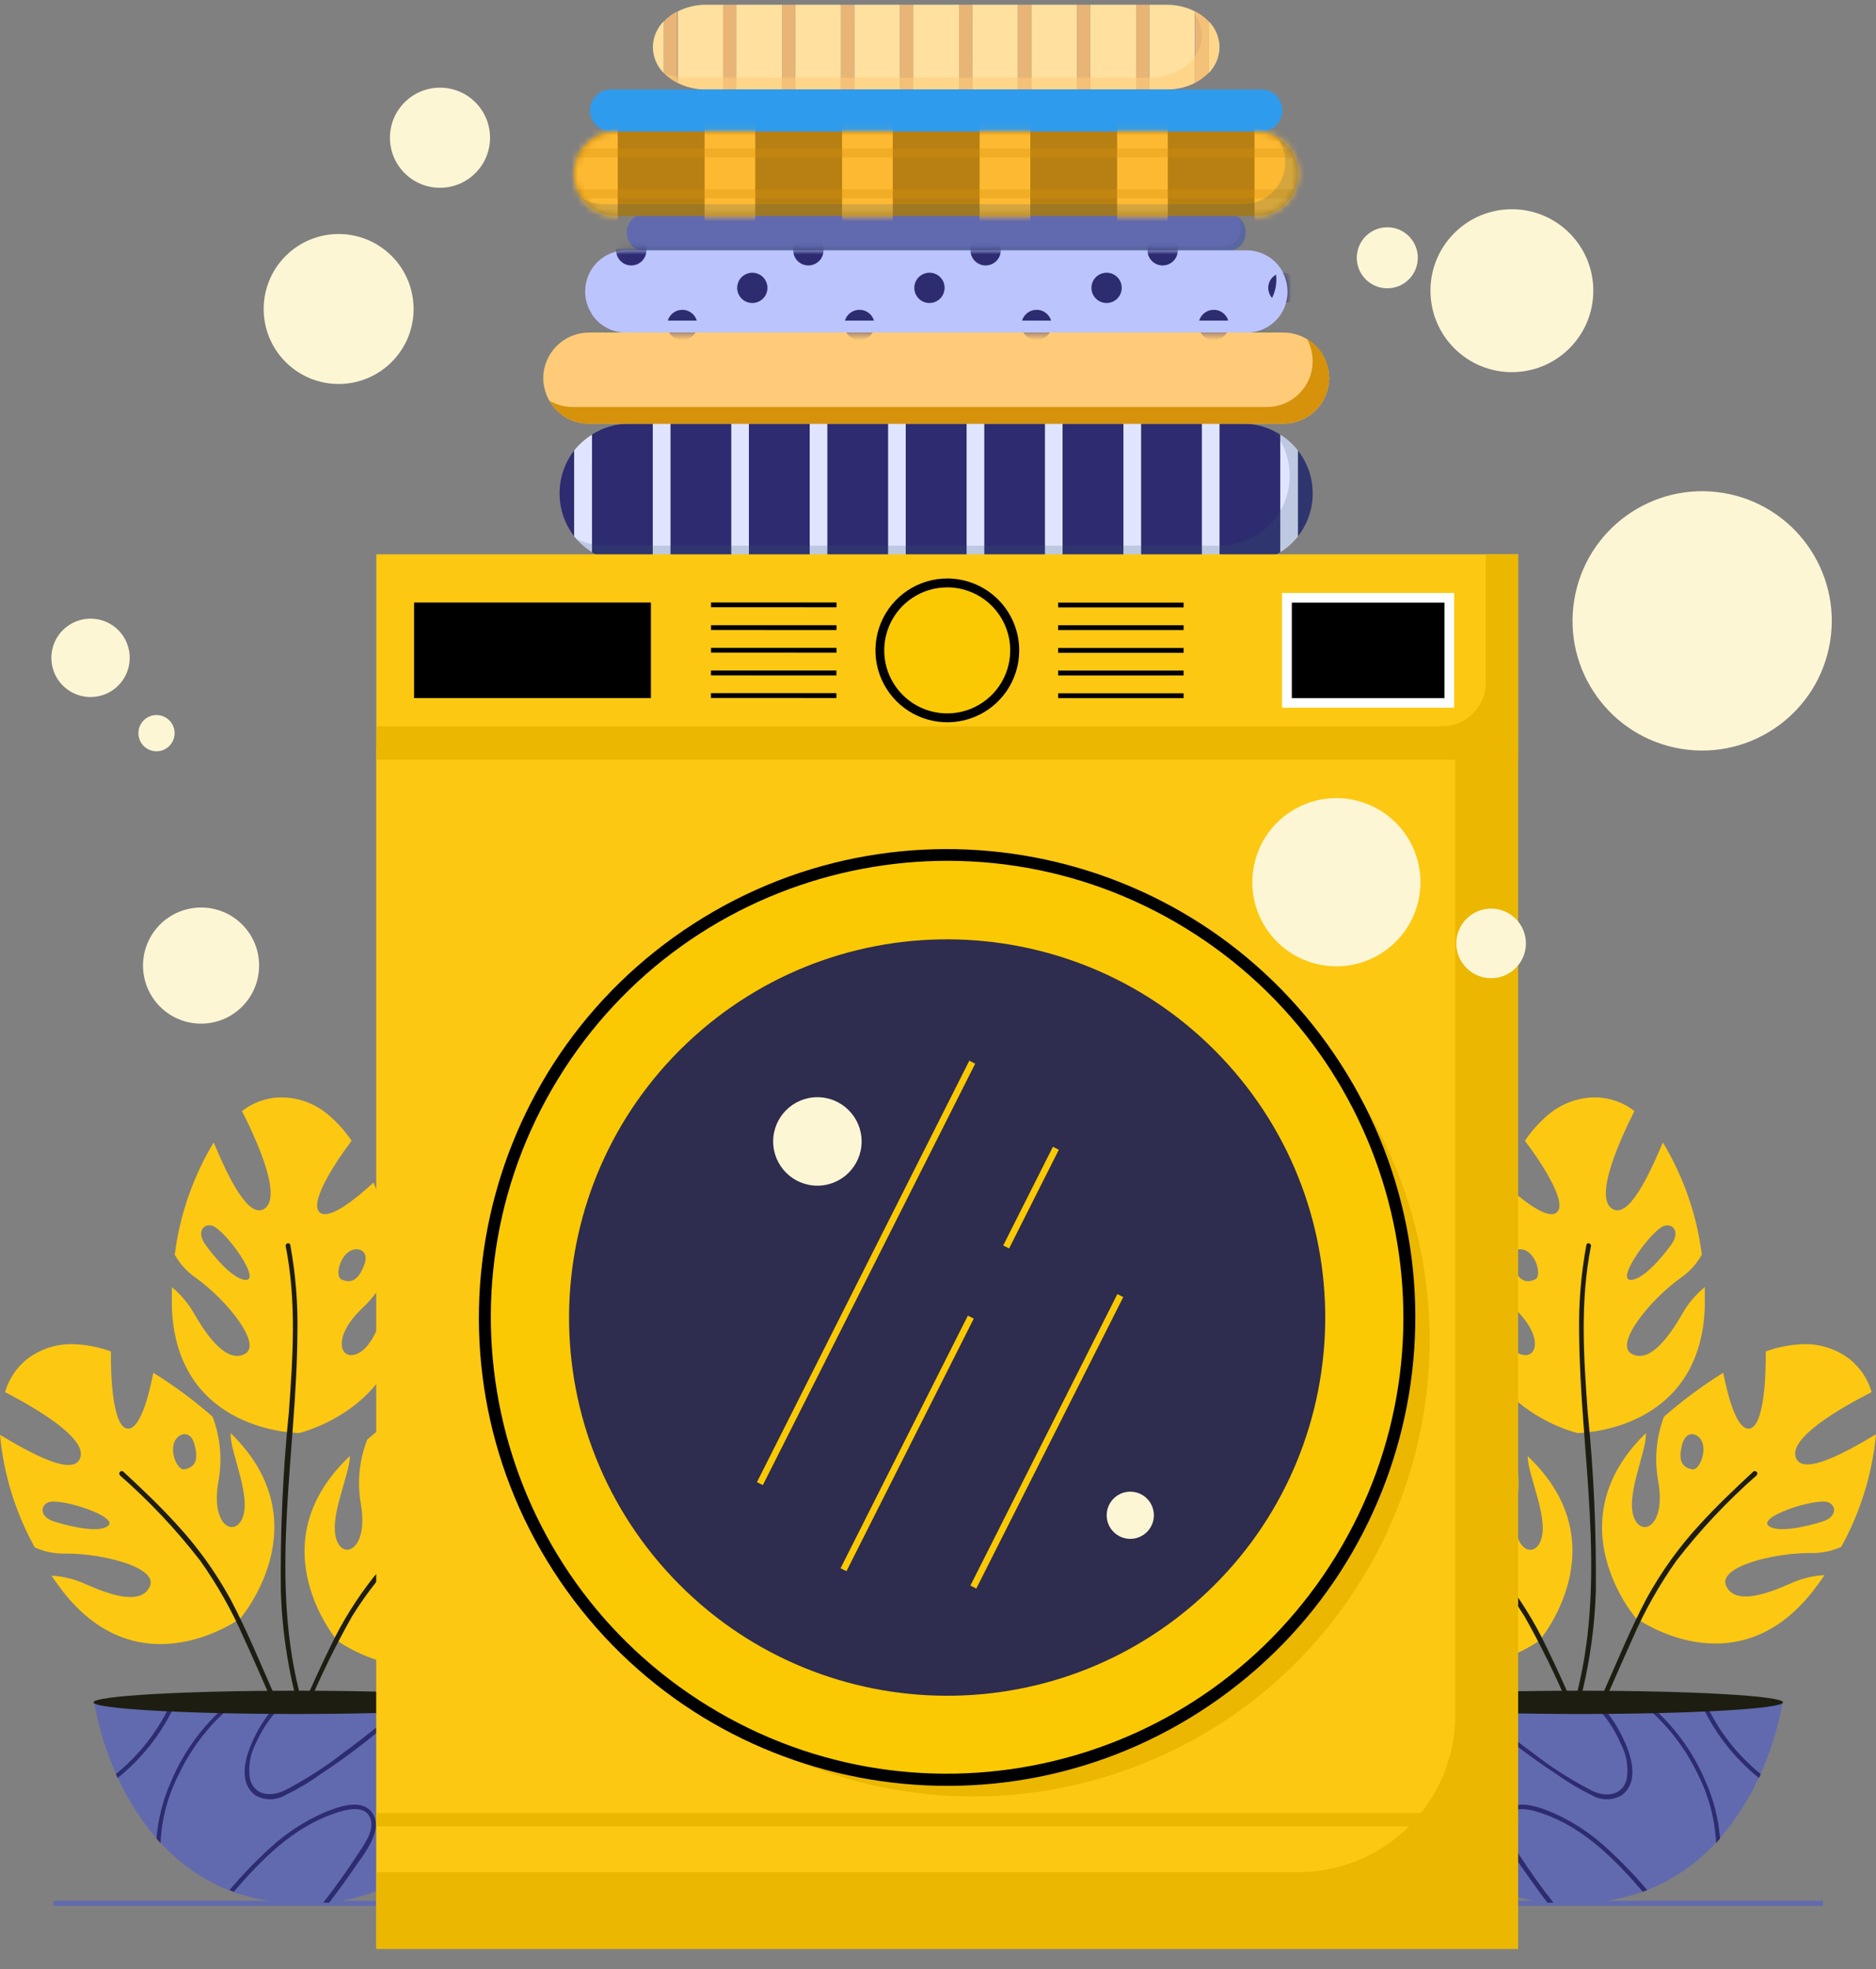
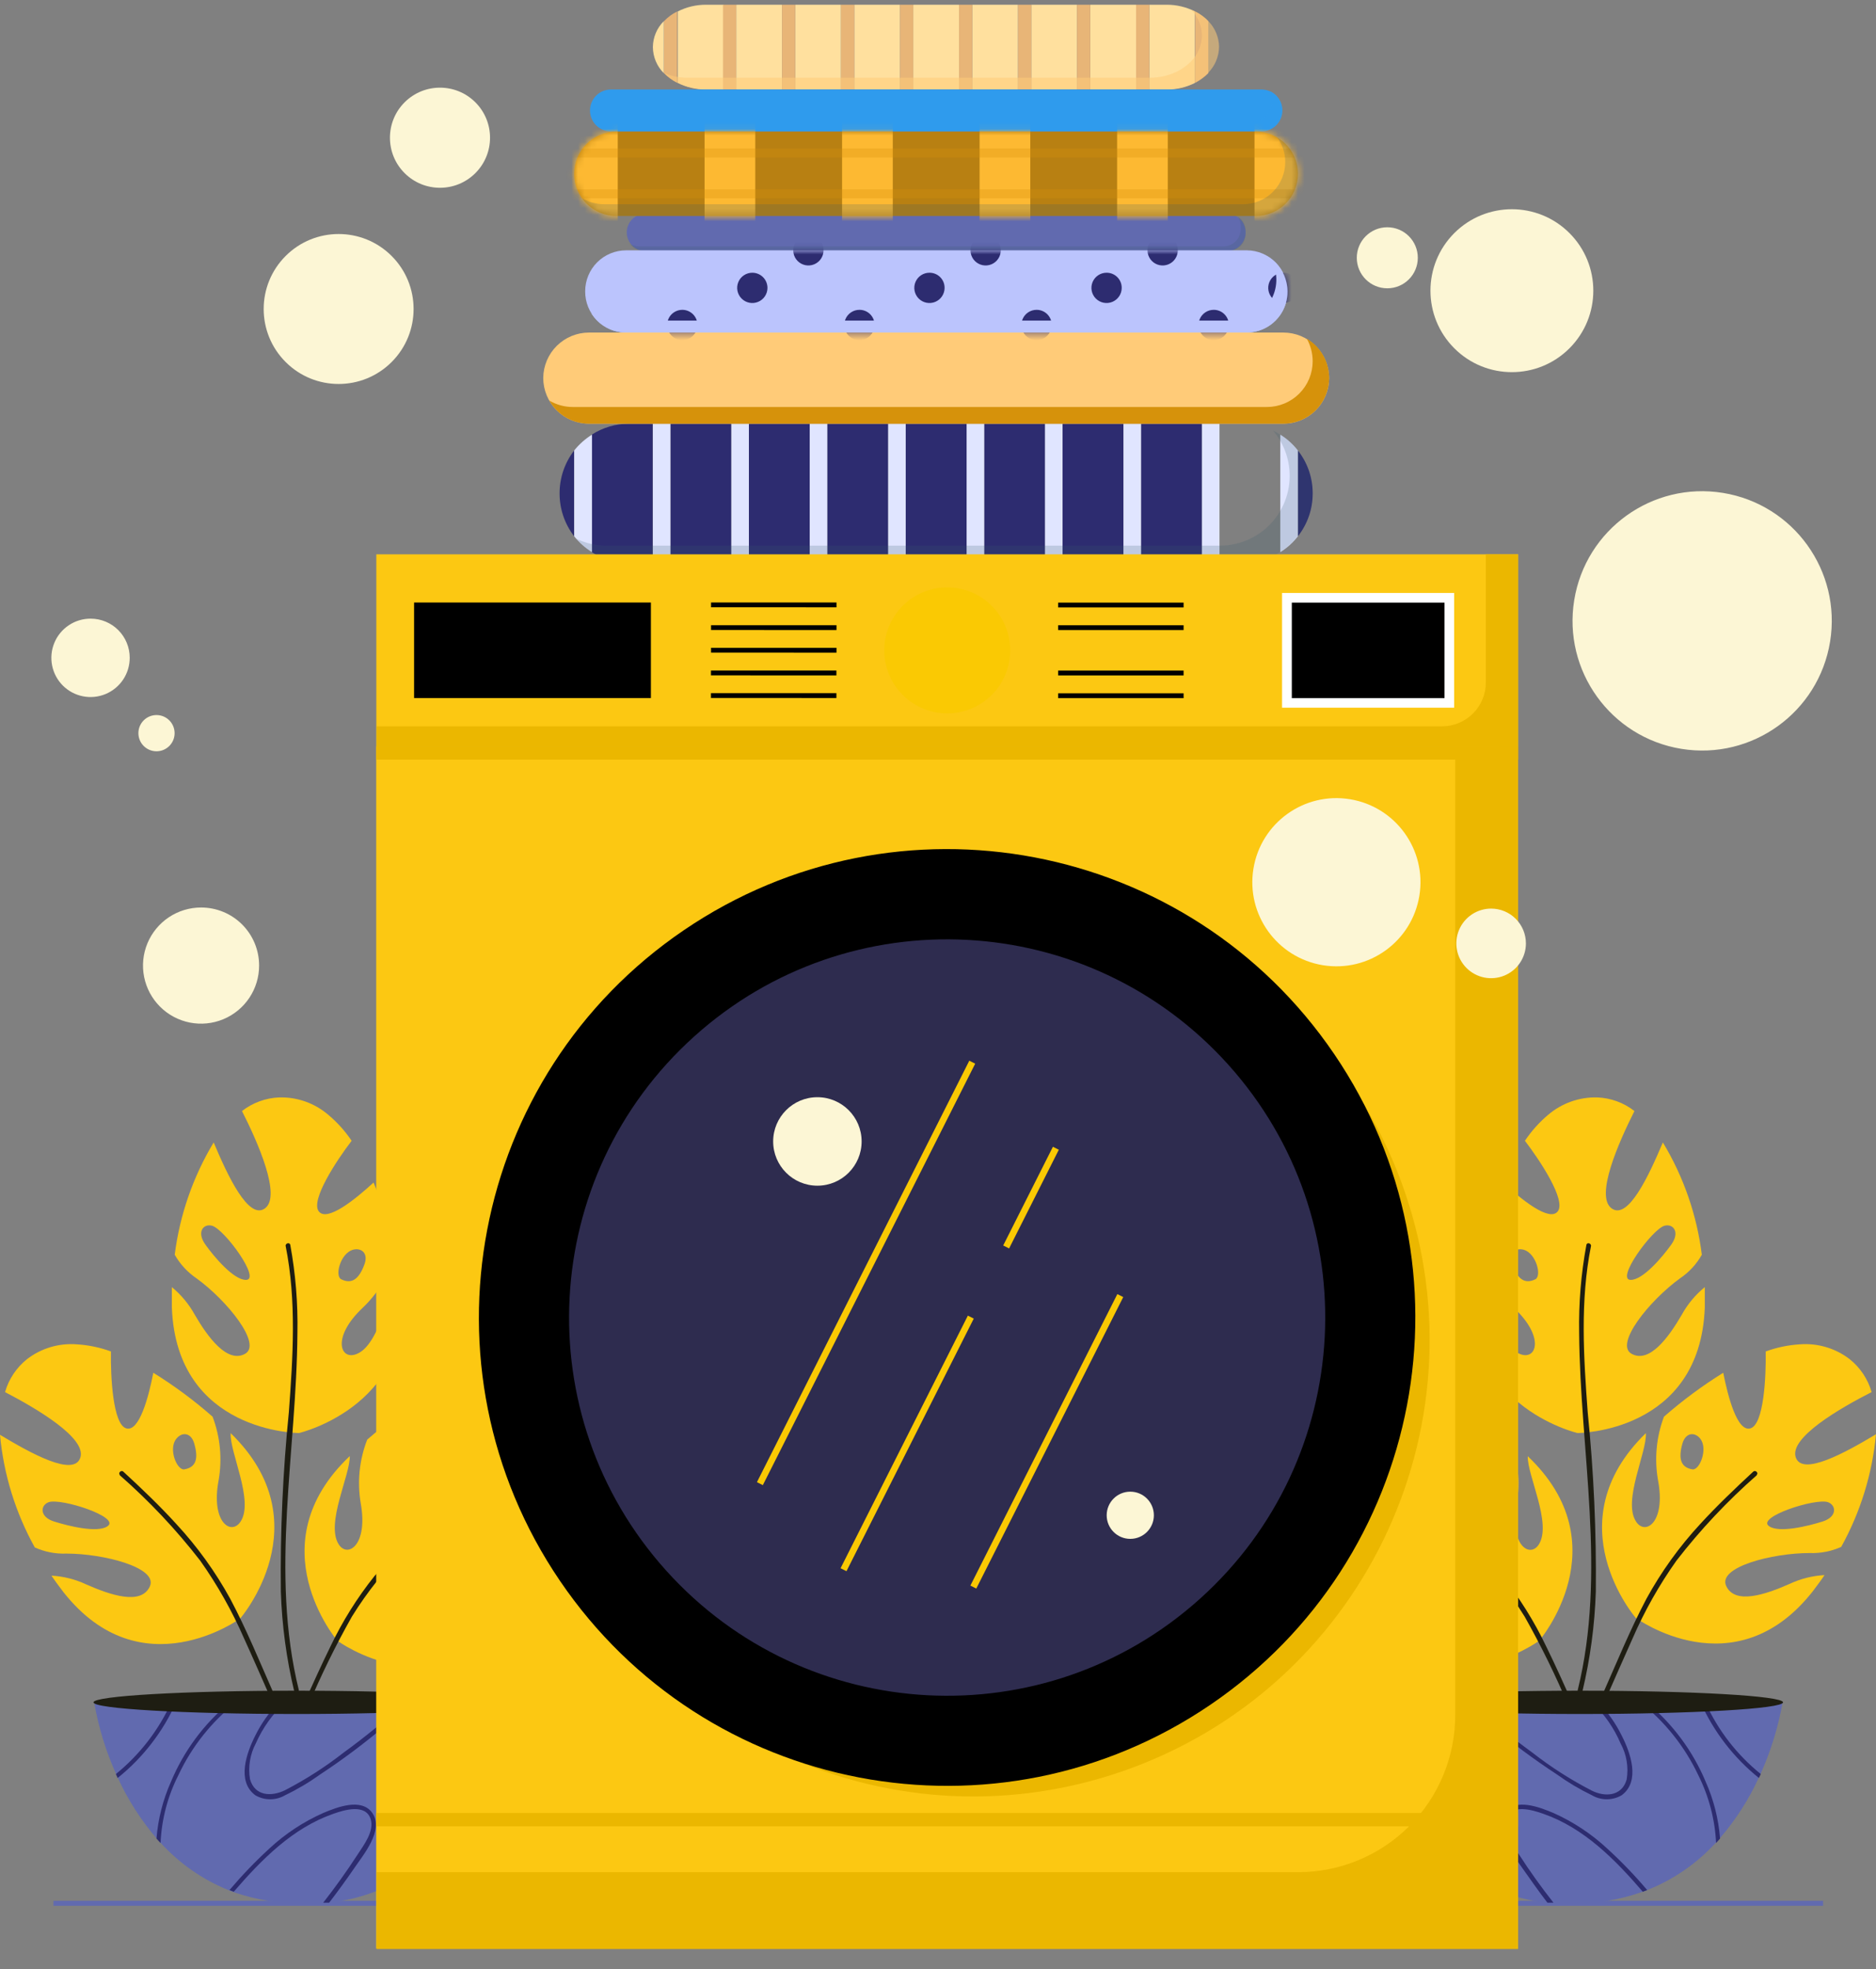
<svg xmlns="http://www.w3.org/2000/svg" width="284" height="298" viewBox="0 0 284 298" fill="none">
  <rect x="0" y="0" width="284" height="298" fill="#808080" stroke="none" />
  <path d="M146.337 64.116H137.116V85.216H146.337V64.116Z" fill="#2D2C70" />
  <path d="M84.715 74.665C84.706 77.016 85.484 79.303 86.925 81.161V68.169C85.486 70.028 84.709 72.314 84.715 74.665Z" fill="#2D2C70" />
  <path d="M170.078 64.116H160.857V85.216H170.078V64.116Z" fill="#2D2C70" />
  <path d="M158.215 64.116H148.994V85.216H158.215V64.116Z" fill="#2D2C70" />
  <path d="M95.231 64.116C93.228 64.118 91.268 64.695 89.583 65.778V83.555C91.268 84.638 93.228 85.214 95.231 85.216H98.803V64.116H95.231Z" fill="#2D2C70" />
  <path d="M110.716 64.116H101.495V85.216H110.716V64.116Z" fill="#2D2C70" />
  <path d="M122.595 64.116H113.374V85.216H122.595V64.116Z" fill="#2D2C70" />
  <path d="M134.457 64.116H125.236V85.216H134.457V64.116Z" fill="#2D2C70" />
  <path d="M181.956 64.116H172.735V85.216H181.956V64.116Z" fill="#2D2C70" />
  <path d="M198.72 74.665C198.725 72.309 197.935 70.02 196.477 68.169V81.161C197.937 79.311 198.727 77.022 198.72 74.665Z" fill="#2D2C70" />
-   <path d="M188.171 64.116H184.615V85.216H188.171C190.174 85.216 192.135 84.639 193.819 83.555V65.778C192.135 64.693 190.174 64.116 188.171 64.116Z" fill="#2D2C70" />
  <path d="M86.925 68.17V81.162C87.682 82.104 88.592 82.913 89.617 83.554V65.777C88.591 66.418 87.681 67.226 86.925 68.17Z" fill="#E0E5FF" />
  <path d="M101.495 64.116H98.837V85.216H101.495V64.116Z" fill="#E0E5FF" />
  <path d="M113.373 64.116H110.715V85.216H113.373V64.116Z" fill="#E0E5FF" />
  <path d="M125.237 64.116H122.579V85.216H125.237V64.116Z" fill="#E0E5FF" />
  <path d="M137.115 64.116H134.457V85.216H137.115V64.116Z" fill="#E0E5FF" />
  <path d="M148.995 64.116H146.336V85.216H148.995V64.116Z" fill="#E0E5FF" />
  <path d="M160.856 64.116H158.198V85.216H160.856V64.116Z" fill="#E0E5FF" />
  <path d="M172.736 64.116H170.078V85.216H172.736V64.116Z" fill="#E0E5FF" />
  <path d="M184.614 64.116H181.956V85.216H184.614V64.116Z" fill="#E0E5FF" />
  <path d="M196.478 81.162V68.17C195.74 67.222 194.84 66.412 193.819 65.777V83.554C194.839 82.919 195.739 82.109 196.478 81.162Z" fill="#E0E5FF" />
  <g style="mix-blend-mode:multiply" opacity="0.2">
    <path d="M196.478 68.169C195.74 67.221 194.84 66.411 193.82 65.777C193.463 65.546 193.091 65.341 192.706 65.162C192.806 65.278 192.922 65.395 193.005 65.511C193.91 66.671 194.562 68.007 194.921 69.433C195.279 70.86 195.336 72.346 195.088 73.795C194.839 75.245 194.29 76.627 193.477 77.852C192.664 79.078 191.603 80.12 190.364 80.912C188.676 81.988 186.717 82.564 184.715 82.574H91.809C90.24 82.571 88.691 82.219 87.274 81.543C87.957 82.32 88.745 82.997 89.616 83.554C91.292 84.631 93.24 85.207 95.232 85.215H188.138C190.141 85.215 192.102 84.638 193.786 83.554C194.807 82.914 195.707 82.098 196.445 81.145C197.897 79.291 198.686 77.004 198.686 74.649C198.686 72.294 197.897 70.007 196.445 68.153L196.478 68.169Z" fill="#395A6B" />
  </g>
  <path d="M145.189 0.717H138.261V13.543H145.189V0.717Z" fill="#FFE09E" />
  <path d="M98.837 7.13C98.85 8.615 99.447 10.036 100.499 11.084V3.192C99.447 4.235 98.85 5.65 98.837 7.13Z" fill="#FFE09E" />
  <path d="M163.05 0.717H156.121V13.543H163.05V0.717Z" fill="#FFE09E" />
  <path d="M154.111 0.717H147.183V13.543H154.111V0.717Z" fill="#FFE09E" />
  <path d="M106.861 0.717C105.383 0.713 103.925 1.061 102.608 1.73V12.546C103.927 13.21 105.384 13.552 106.861 13.543H109.536V0.717H106.861Z" fill="#FFE09E" />
  <path d="M118.391 0.717H111.463V13.543H118.391V0.717Z" fill="#FFE09E" />
  <path d="M127.313 0.717H120.385V13.543H127.313V0.717Z" fill="#FFE09E" />
  <path d="M136.251 0.717H129.323V13.543H136.251V0.717Z" fill="#FFE09E" />
  <path d="M171.988 0.717H165.06V13.543H171.988V0.717Z" fill="#FFE09E" />
-   <path d="M184.615 7.13C184.595 5.651 183.999 4.239 182.954 3.192V11.084C184 10.032 184.596 8.614 184.615 7.13Z" fill="#FFE09E" />
  <path d="M176.64 0.717H173.982V13.543H176.64C178.116 13.552 179.574 13.21 180.893 12.546V1.73C179.575 1.061 178.118 0.713 176.64 0.717Z" fill="#FFE09E" />
  <path d="M100.531 3.192V11.084C101.114 11.674 101.787 12.168 102.525 12.546V1.73C101.78 2.098 101.105 2.592 100.531 3.192Z" fill="#E8B577" />
  <path d="M111.447 0.717H109.453V13.543H111.447V0.717Z" fill="#E8B577" />
  <path d="M120.385 0.717H118.391V13.543H120.385V0.717Z" fill="#E8B577" />
  <path d="M129.323 0.717H127.329V13.543H129.323V0.717Z" fill="#E8B577" />
  <path d="M138.245 0.717H136.251V13.543H138.245V0.717Z" fill="#E8B577" />
  <path d="M147.183 0.717H145.189V13.543H147.183V0.717Z" fill="#E8B577" />
  <path d="M156.121 0.717H154.127V13.543H156.121V0.717Z" fill="#E8B577" />
  <path d="M165.043 0.717H163.049V13.543H165.043V0.717Z" fill="#E8B577" />
  <path d="M173.981 0.717H171.988V13.543H173.981V0.717Z" fill="#E8B577" />
  <path d="M182.921 11.084V3.192C182.344 2.596 181.669 2.102 180.927 1.73V12.546C181.662 12.163 182.335 11.67 182.921 11.084Z" fill="#E8B577" />
  <path opacity="0.54" d="M182.921 3.193C182.343 2.596 181.669 2.102 180.927 1.731L180.296 1.448C181.333 2.486 181.928 3.885 181.957 5.353C181.938 6.836 181.342 8.254 180.296 9.307C179.709 9.893 179.037 10.386 178.302 10.769C176.983 11.433 175.525 11.774 174.049 11.765H104.12C102.876 11.771 101.644 11.522 100.499 11.034C101.081 11.624 101.754 12.118 102.492 12.497C103.811 13.161 105.269 13.502 106.745 13.493H176.641C178.117 13.502 179.575 13.161 180.894 12.497C181.629 12.114 182.301 11.62 182.888 11.034C183.934 9.982 184.529 8.564 184.549 7.08C184.525 5.624 183.942 4.232 182.921 3.193Z" fill="#FFCB78" />
  <path d="M194.284 64.117H89.167C87.33 64.117 85.568 63.387 84.269 62.088C82.969 60.788 82.239 59.026 82.239 57.189C82.257 55.363 82.995 53.618 84.292 52.333C85.589 51.048 87.341 50.327 89.167 50.327H194.284C196.122 50.327 197.884 51.057 199.183 52.356C200.482 53.656 201.212 55.418 201.212 57.255C201.195 59.081 200.457 60.826 199.16 62.111C197.862 63.396 196.11 64.117 194.284 64.117Z" fill="#FFCB78" />
  <path d="M197.823 51.24C198.41 52.286 198.718 53.464 198.72 54.663C198.72 55.572 198.541 56.473 198.193 57.314C197.844 58.154 197.334 58.918 196.691 59.562C196.047 60.205 195.284 60.715 194.443 61.063C193.603 61.412 192.702 61.591 191.792 61.591H86.692C85.445 61.59 84.222 61.251 83.153 60.611C83.754 61.676 84.628 62.562 85.685 63.178C86.742 63.794 87.944 64.118 89.167 64.116H194.284C196.121 64.116 197.884 63.386 199.183 62.087C200.482 60.788 201.212 59.026 201.212 57.188C201.211 55.988 200.897 54.809 200.303 53.766C199.709 52.724 198.854 51.853 197.823 51.24Z" fill="#D6920B" />
  <path d="M185.729 32.334H97.724C96.155 32.334 94.883 33.602 94.883 35.167C94.883 36.731 96.155 37.999 97.724 37.999H185.729C187.298 37.999 188.57 36.731 188.57 35.167C188.57 33.602 187.298 32.334 185.729 32.334Z" fill="#616AAF" />
  <g style="mix-blend-mode:multiply" opacity="0.2">
    <path d="M187.356 32.731C187.66 33.17 187.823 33.692 187.821 34.227V34.675C187.821 35.367 187.546 36.031 187.057 36.52C186.568 37.009 185.904 37.284 185.213 37.284H96.76C96.261 37.282 95.773 37.144 95.347 36.885C95.591 37.227 95.913 37.505 96.285 37.699C96.658 37.892 97.071 37.995 97.49 37.998H185.96C186.653 37.994 187.317 37.715 187.806 37.223C188.294 36.732 188.569 36.066 188.569 35.373V34.925C188.567 34.486 188.455 34.056 188.243 33.673C188.031 33.289 187.726 32.966 187.356 32.731Z" fill="#395A6B" />
  </g>
  <path d="M190.961 19.889H92.473C91.635 19.884 90.832 19.548 90.24 18.953C89.649 18.359 89.317 17.554 89.317 16.715C89.317 15.877 89.649 15.072 90.24 14.477C90.832 13.883 91.635 13.546 92.473 13.542H190.961C191.378 13.542 191.791 13.624 192.176 13.784C192.561 13.943 192.91 14.177 193.205 14.471C193.5 14.766 193.733 15.116 193.893 15.501C194.052 15.886 194.134 16.299 194.134 16.715C194.134 17.132 194.052 17.545 193.893 17.93C193.733 18.315 193.5 18.664 193.205 18.959C192.91 19.254 192.561 19.488 192.176 19.647C191.791 19.806 191.378 19.889 190.961 19.889Z" fill="#2F9BED" />
  <g style="mix-blend-mode:multiply" opacity="0.5">
    <path d="M192.258 13.775C192.502 14.23 192.633 14.738 192.64 15.254C192.64 16.096 192.306 16.903 191.71 17.498C191.115 18.093 190.308 18.427 189.467 18.427H90.979C90.539 18.424 90.104 18.334 89.7 18.162C89.969 18.663 90.369 19.082 90.858 19.375C91.346 19.667 91.905 19.822 92.474 19.823H190.962C191.68 19.812 192.373 19.558 192.927 19.102C193.482 18.647 193.866 18.017 194.017 17.315C194.167 16.613 194.075 15.881 193.756 15.238C193.436 14.595 192.908 14.079 192.258 13.775Z" fill="#2F9BED" />
  </g>
  <path d="M190.098 32.681H93.338C92.498 32.686 91.664 32.524 90.886 32.205C90.109 31.887 89.401 31.418 88.805 30.825C88.209 30.232 87.737 29.527 87.414 28.751C87.091 27.975 86.925 27.142 86.925 26.302C86.925 24.61 87.597 22.987 88.794 21.791C89.99 20.594 91.613 19.922 93.305 19.922H190.098C190.936 19.922 191.766 20.087 192.54 20.407C193.314 20.728 194.017 21.198 194.609 21.791C195.202 22.383 195.672 23.086 195.992 23.86C196.313 24.634 196.478 25.464 196.478 26.302C196.478 27.14 196.313 27.969 195.992 28.743C195.672 29.517 195.202 30.22 194.609 30.813C194.017 31.405 193.314 31.875 192.54 32.196C191.766 32.516 190.936 32.681 190.098 32.681Z" fill="#B88012" />
  <mask id="mask0_1270_2420" style="mask-type:luminance" maskUnits="userSpaceOnUse" x="86" y="19" width="111" height="14">
    <path d="M190.099 32.681H93.339C92.498 32.686 91.665 32.524 90.887 32.205C90.109 31.887 89.402 31.418 88.806 30.825C88.21 30.232 87.737 29.527 87.414 28.751C87.092 27.975 86.926 27.142 86.926 26.302C86.926 24.61 87.598 22.987 88.794 21.791C89.991 20.594 91.613 19.922 93.305 19.922H190.099C190.936 19.922 191.766 20.087 192.54 20.407C193.314 20.728 194.017 21.198 194.61 21.791C195.202 22.383 195.672 23.086 195.993 23.86C196.313 24.634 196.478 25.464 196.478 26.302C196.478 27.14 196.313 27.969 195.993 28.743C195.672 29.517 195.202 30.22 194.61 30.813C194.017 31.405 193.314 31.875 192.54 32.196C191.766 32.516 190.936 32.681 190.099 32.681Z" fill="white" />
  </mask>
  <g mask="url(#mask0_1270_2420)">
    <path d="M93.52 9.638H85.845V37.433H93.52V9.638Z" fill="#FDB932" />
    <path d="M114.338 9.638H106.662V37.433H114.338V9.638Z" fill="#FDB932" />
    <path d="M135.154 9.638H127.479V37.433H135.154V9.638Z" fill="#FDB932" />
    <path d="M155.972 9.638H148.296V37.433H155.972V9.638Z" fill="#FDB932" />
    <path d="M176.79 9.638H169.114V37.433H176.79V9.638Z" fill="#FDB932" />
    <path d="M197.59 9.638H189.914V37.433H197.59V9.638Z" fill="#FDB932" />
    <path opacity="0.3" d="M200.265 22.464H86.26V23.826H200.265V22.464Z" fill="#D6920B" />
    <path opacity="0.3" d="M200.265 28.645H86.26V30.008H200.265V28.645Z" fill="#D6920B" />
  </g>
  <g style="mix-blend-mode:multiply" opacity="0.2">
    <path d="M193.388 20.837C194.152 21.915 194.563 23.204 194.567 24.525C194.567 26.203 193.907 27.813 192.728 29.007C191.55 30.201 189.948 30.883 188.271 30.905H91.427C90.255 30.909 89.105 30.587 88.105 29.975C88.693 30.808 89.472 31.488 90.376 31.96C91.281 32.431 92.285 32.679 93.305 32.683H190.098C191.495 32.69 192.856 32.238 193.972 31.397C195.088 30.556 195.896 29.371 196.274 28.026C196.651 26.681 196.576 25.249 196.061 23.95C195.546 22.651 194.618 21.558 193.421 20.837H193.388Z" fill="#395A6B" />
  </g>
  <path d="M188.719 50.327H94.734C93.92 50.32 93.115 50.153 92.366 49.836C91.617 49.519 90.937 49.056 90.367 48.477C89.796 47.896 89.345 47.209 89.039 46.455C88.734 45.701 88.58 44.894 88.587 44.08C88.587 42.436 89.24 40.86 90.402 39.698C91.564 38.536 93.14 37.883 94.784 37.883H188.769C190.404 37.896 191.968 38.555 193.119 39.715C194.27 40.876 194.916 42.445 194.916 44.08C194.923 44.898 194.768 45.709 194.459 46.467C194.151 47.224 193.695 47.913 193.119 48.494C192.543 49.075 191.858 49.536 191.102 49.85C190.347 50.165 189.537 50.327 188.719 50.327Z" fill="#BBC4FD" />
  <mask id="mask1_1270_2420" style="mask-type:luminance" maskUnits="userSpaceOnUse" x="88" y="37" width="107" height="14">
    <path d="M188.718 50.326H94.733C93.919 50.319 93.115 50.153 92.365 49.835C91.616 49.517 90.936 49.056 90.365 48.475C89.795 47.895 89.344 47.209 89.038 46.454C88.733 45.7 88.579 44.893 88.586 44.079C88.586 42.435 89.239 40.859 90.401 39.697C91.563 38.535 93.139 37.882 94.783 37.882H188.768C190.403 37.895 191.967 38.554 193.118 39.714C194.269 40.875 194.916 42.444 194.915 44.079C194.922 44.897 194.767 45.708 194.458 46.466C194.15 47.223 193.694 47.912 193.118 48.493C192.542 49.074 191.857 49.535 191.102 49.849C190.346 50.164 189.536 50.326 188.718 50.326Z" fill="white" />
  </mask>
  <g mask="url(#mask1_1270_2420)">
-     <path d="M97.857 37.883C97.857 38.337 97.722 38.781 97.469 39.158C97.217 39.535 96.858 39.829 96.438 40.002C96.018 40.175 95.556 40.22 95.111 40.13C94.665 40.04 94.257 39.82 93.937 39.498C93.617 39.176 93.4 38.766 93.313 38.32C93.227 37.874 93.275 37.412 93.451 36.994C93.627 36.575 93.923 36.218 94.302 35.968C94.682 35.718 95.127 35.587 95.581 35.59C95.881 35.59 96.178 35.649 96.456 35.765C96.733 35.88 96.984 36.049 97.196 36.262C97.408 36.475 97.575 36.728 97.688 37.007C97.802 37.285 97.859 37.582 97.857 37.883Z" fill="#2D2C70" />
    <path d="M105.583 49.179C105.583 49.633 105.449 50.076 105.197 50.453C104.945 50.83 104.587 51.124 104.168 51.298C103.749 51.471 103.288 51.517 102.843 51.428C102.398 51.34 101.99 51.121 101.669 50.801C101.348 50.48 101.13 50.072 101.042 49.627C100.953 49.182 100.999 48.721 101.172 48.302C101.346 47.883 101.639 47.525 102.017 47.273C102.394 47.021 102.837 46.887 103.29 46.887C103.898 46.887 104.482 47.128 104.912 47.558C105.341 47.988 105.583 48.571 105.583 49.179Z" fill="#2D2C70" />
    <path d="M116.183 43.564C116.183 44.018 116.048 44.461 115.796 44.838C115.544 45.215 115.186 45.509 114.767 45.682C114.348 45.856 113.887 45.901 113.443 45.813C112.998 45.724 112.589 45.506 112.269 45.185C111.948 44.865 111.73 44.456 111.641 44.011C111.553 43.567 111.598 43.106 111.772 42.687C111.945 42.268 112.239 41.91 112.616 41.658C112.993 41.406 113.436 41.272 113.89 41.272C114.498 41.272 115.081 41.513 115.511 41.943C115.941 42.373 116.183 42.956 116.183 43.564Z" fill="#2D2C70" />
    <path d="M124.671 37.883C124.671 38.337 124.536 38.781 124.284 39.158C124.031 39.535 123.672 39.829 123.252 40.002C122.832 40.175 122.37 40.22 121.925 40.13C121.48 40.04 121.071 39.82 120.751 39.498C120.431 39.176 120.214 38.766 120.128 38.32C120.041 37.874 120.089 37.412 120.265 36.994C120.441 36.575 120.738 36.218 121.117 35.968C121.496 35.718 121.941 35.587 122.395 35.59C122.695 35.59 122.993 35.649 123.27 35.765C123.547 35.88 123.799 36.049 124.011 36.262C124.222 36.475 124.389 36.728 124.503 37.007C124.616 37.285 124.673 37.582 124.671 37.883Z" fill="#2D2C70" />
    <path d="M132.397 49.179C132.397 49.634 132.263 50.078 132.01 50.455C131.757 50.832 131.398 51.126 130.978 51.299C130.558 51.472 130.096 51.517 129.651 51.427C129.206 51.337 128.798 51.117 128.478 50.795C128.158 50.472 127.941 50.062 127.854 49.617C127.767 49.171 127.815 48.709 127.991 48.291C128.167 47.872 128.464 47.515 128.843 47.265C129.222 47.015 129.667 46.883 130.121 46.887C130.422 46.887 130.719 46.946 130.996 47.062C131.273 47.177 131.525 47.346 131.737 47.559C131.948 47.772 132.116 48.025 132.229 48.303C132.342 48.581 132.4 48.879 132.397 49.179Z" fill="#2D2C70" />
    <path d="M142.997 43.564C142.997 44.018 142.862 44.462 142.609 44.84C142.357 45.217 141.998 45.511 141.578 45.684C141.158 45.857 140.696 45.901 140.251 45.812C139.806 45.722 139.397 45.502 139.077 45.179C138.757 44.857 138.54 44.447 138.454 44.001C138.367 43.556 138.415 43.094 138.591 42.675C138.767 42.257 139.063 41.9 139.443 41.65C139.822 41.4 140.267 41.268 140.721 41.272C141.021 41.272 141.318 41.331 141.596 41.446C141.873 41.562 142.125 41.731 142.336 41.944C142.548 42.157 142.715 42.41 142.829 42.688C142.942 42.966 142.999 43.264 142.997 43.564Z" fill="#2D2C70" />
    <path d="M151.504 37.883C151.504 38.336 151.369 38.779 151.117 39.156C150.865 39.533 150.507 39.827 150.088 40.001C149.669 40.174 149.208 40.22 148.764 40.131C148.319 40.043 147.91 39.824 147.59 39.504C147.269 39.183 147.051 38.775 146.962 38.33C146.874 37.885 146.919 37.424 147.093 37.005C147.266 36.586 147.56 36.228 147.937 35.976C148.314 35.724 148.757 35.59 149.211 35.59C149.819 35.59 150.402 35.831 150.832 36.261C151.262 36.691 151.504 37.275 151.504 37.883Z" fill="#2D2C70" />
    <path d="M159.212 49.179C159.212 49.634 159.077 50.078 158.824 50.455C158.572 50.832 158.213 51.126 157.793 51.299C157.373 51.472 156.911 51.517 156.466 51.427C156.021 51.337 155.612 51.117 155.292 50.795C154.972 50.472 154.755 50.062 154.669 49.617C154.582 49.171 154.63 48.709 154.806 48.291C154.982 47.872 155.278 47.515 155.658 47.265C156.037 47.015 156.482 46.883 156.936 46.887C157.236 46.887 157.533 46.946 157.811 47.062C158.088 47.177 158.34 47.346 158.551 47.559C158.763 47.772 158.93 48.025 159.043 48.303C159.157 48.581 159.214 48.879 159.212 49.179Z" fill="#2D2C70" />
    <path d="M169.811 43.564C169.811 44.018 169.677 44.462 169.424 44.84C169.171 45.217 168.812 45.511 168.392 45.684C167.972 45.857 167.51 45.901 167.065 45.812C166.62 45.722 166.212 45.502 165.892 45.179C165.572 44.857 165.355 44.447 165.268 44.001C165.181 43.556 165.229 43.094 165.405 42.675C165.581 42.257 165.878 41.9 166.257 41.65C166.636 41.4 167.081 41.268 167.535 41.272C167.836 41.272 168.133 41.331 168.41 41.446C168.687 41.562 168.939 41.731 169.151 41.944C169.362 42.157 169.53 42.41 169.643 42.688C169.756 42.966 169.814 43.264 169.811 43.564Z" fill="#2D2C70" />
    <path d="M178.302 37.883C178.302 38.336 178.167 38.779 177.915 39.156C177.663 39.533 177.305 39.827 176.886 40.001C176.467 40.174 176.007 40.22 175.562 40.131C175.117 40.043 174.708 39.824 174.388 39.504C174.067 39.183 173.849 38.775 173.76 38.33C173.672 37.885 173.717 37.424 173.891 37.005C174.064 36.586 174.358 36.228 174.735 35.976C175.112 35.724 175.556 35.59 176.009 35.59C176.617 35.59 177.2 35.831 177.63 36.261C178.06 36.691 178.302 37.275 178.302 37.883Z" fill="#2D2C70" />
    <path d="M186.028 49.179C186.028 49.634 185.893 50.078 185.64 50.455C185.388 50.832 185.029 51.126 184.609 51.299C184.189 51.472 183.727 51.517 183.282 51.427C182.837 51.337 182.428 51.117 182.108 50.795C181.788 50.472 181.571 50.062 181.485 49.617C181.398 49.171 181.446 48.709 181.622 48.291C181.798 47.872 182.094 47.515 182.474 47.265C182.853 47.015 183.298 46.883 183.752 46.887C184.052 46.887 184.35 46.946 184.627 47.062C184.904 47.177 185.156 47.346 185.367 47.559C185.579 47.772 185.746 48.025 185.86 48.303C185.973 48.581 186.03 48.879 186.028 49.179Z" fill="#2D2C70" />
    <path d="M196.577 43.564C196.577 44.018 196.443 44.461 196.191 44.838C195.939 45.215 195.581 45.509 195.162 45.682C194.743 45.856 194.282 45.901 193.837 45.813C193.392 45.724 192.984 45.506 192.663 45.185C192.343 44.865 192.124 44.456 192.036 44.011C191.947 43.567 191.993 43.106 192.166 42.687C192.34 42.268 192.634 41.91 193.011 41.658C193.388 41.406 193.831 41.272 194.284 41.272C194.893 41.272 195.476 41.513 195.906 41.943C196.336 42.373 196.577 42.956 196.577 43.564Z" fill="#2D2C70" />
  </g>
  <g style="mix-blend-mode:multiply">
    <path d="M192.241 38.995C192.841 39.93 193.178 41.009 193.217 42.12C193.255 43.23 192.994 44.33 192.46 45.305C191.926 46.279 191.139 47.091 190.183 47.656C189.226 48.221 188.135 48.518 187.024 48.515H93.038C91.778 48.516 90.547 48.127 89.516 47.402C90.066 48.292 90.834 49.027 91.746 49.539C92.659 50.05 93.687 50.321 94.733 50.326H188.718C190.037 50.328 191.321 49.908 192.383 49.128C193.446 48.347 194.231 47.248 194.625 45.99C195.018 44.732 194.999 43.381 194.57 42.134C194.141 40.888 193.325 39.811 192.241 39.062V38.995Z" fill="#BBC4FD" />
  </g>
  <path d="M58.398 287.657H8.091V288.405H58.398V287.657Z" fill="#616AAF" />
  <path d="M75.627 257.619C75.503 258.908 75.309 260.189 75.046 261.457C75.046 261.822 74.896 262.188 74.813 262.57C73.637 268.076 71.304 273.269 67.968 277.805L67.303 278.636C65.815 280.439 64.095 282.037 62.186 283.387L61.588 283.803C58.05 286.088 54.017 287.495 49.826 287.906H48.928C47.998 287.99 47.034 288.023 46.038 288.023C42.429 288.095 38.835 287.533 35.421 286.361L34.773 286.112C30.794 284.531 27.226 282.065 24.34 278.902C24.124 278.686 23.924 278.453 23.725 278.237C21.352 275.465 19.373 272.379 17.844 269.066L17.578 268.468C16.019 265.005 14.903 261.361 14.255 257.619H75.627Z" fill="#616AAF" />
  <path d="M26.665 257.619C24.662 262.083 21.627 266.007 17.809 269.066L17.544 268.468C21.143 265.551 24.015 261.837 25.934 257.619H26.665Z" fill="#2D2C70" />
  <path d="M35.753 257.619C32.024 260.555 29.031 264.321 27.014 268.618C25.389 271.813 24.465 275.32 24.306 278.902C24.09 278.686 23.891 278.453 23.691 278.237C23.925 275.264 24.667 272.353 25.884 269.631C27.819 265.001 30.846 260.908 34.706 257.702L35.753 257.619Z" fill="#2D2C70" />
  <path d="M62.186 283.387L61.588 283.803C60.683 279.161 60.886 274.37 62.179 269.821C63.472 265.272 65.819 261.091 69.031 257.619H69.945C66.694 260.987 64.294 265.082 62.944 269.564C61.595 274.046 61.335 278.785 62.186 283.387Z" fill="#2D2C70" />
  <path d="M53.564 282.806C52.368 284.545 51.122 286.256 49.826 287.94H48.928C50.767 285.592 52.501 283.166 54.129 280.663C55.059 279.217 56.704 277.124 56.106 275.263C55.325 272.921 52.118 273.901 50.474 274.482C44.31 276.626 39.608 281.394 35.388 286.278L34.74 286.029C36.617 283.812 38.631 281.714 40.771 279.749C43.182 277.506 45.95 275.681 48.962 274.349C50.989 273.502 54.71 272.023 56.355 274.349C58.199 276.991 54.91 280.796 53.564 282.806Z" fill="#2D2C70" />
  <path d="M75.046 261.458C75.046 261.824 74.896 262.189 74.813 262.571C70.616 266.551 68.156 272.025 67.968 277.806L67.303 278.637C67.282 275.385 67.962 272.167 69.298 269.202C70.635 266.237 72.595 263.596 75.046 261.458Z" fill="#2D2C70" />
  <path d="M62.302 257.619C61.039 258.799 59.76 259.945 58.431 261.058C55.264 263.751 51.934 266.248 48.463 268.535C46.792 269.736 45.019 270.787 43.163 271.675C42.478 272.078 41.698 272.29 40.903 272.29C40.109 272.29 39.328 272.078 38.644 271.675C35.786 269.548 37.331 265.245 38.644 262.653C39.55 260.818 40.739 259.136 42.166 257.669H43.113C41.255 259.394 39.768 261.48 38.743 263.8C37.851 265.467 37.536 267.383 37.846 269.249C38.577 271.824 41.086 271.924 43.163 270.91C46.291 269.29 49.261 267.383 52.035 265.212C55.272 262.866 58.367 260.33 61.305 257.619H62.302Z" fill="#2D2C70" />
  <path d="M44.89 259.381C61.865 259.381 75.626 258.592 75.626 257.619C75.626 256.647 61.865 255.858 44.89 255.858C27.915 255.858 14.154 256.647 14.154 257.619C14.154 258.592 27.915 259.381 44.89 259.381Z" fill="#1E1D12" />
  <path d="M60.558 193.306C58.714 195.515 57.385 203.689 53.913 204.935C51.487 205.849 50.208 202.344 54.893 197.924C57.279 195.66 59.002 192.788 59.877 189.617C59.065 185.977 57.953 182.409 56.554 178.951C53.846 181.443 49.493 184.999 48.247 183.304C47.001 181.609 50.939 175.628 53.232 172.638C52.248 171.171 51.062 169.851 49.709 168.717C47.648 166.945 45.001 166.003 42.283 166.075C40.231 166.153 38.255 166.874 36.634 168.135C39.06 172.92 42.615 180.995 40.123 182.855C37.631 184.716 34.441 177.871 32.348 172.887C29.222 178.081 27.213 183.869 26.45 189.883C27.268 191.318 28.405 192.545 29.773 193.472C34.358 196.794 39.741 203.44 37.083 204.885C34.425 206.331 31.517 202.46 29.49 198.971C28.608 197.368 27.43 195.947 26.018 194.784C26.018 195.892 26.018 196.922 26.018 197.874C26.732 216.864 45.273 216.864 45.273 216.864C45.273 216.864 63.831 212.511 60.558 193.306ZM37.216 193.688C35.371 193.688 32.447 190.249 31.085 188.338C29.723 186.427 30.803 185.131 32.115 185.497C34.026 186.062 39.592 193.721 37.216 193.688ZM53.398 189.135C54.71 188.77 55.79 189.65 55.175 191.328C54.361 193.538 53.281 194.402 51.637 193.588C50.656 193.04 51.537 189.7 53.398 189.135Z" fill="#FCC812" />
  <path d="M43.247 188.572C44.908 196.879 44.343 205.368 43.729 213.709C42.818 222.733 42.413 231.802 42.516 240.872C42.682 245.956 43.361 251.011 44.543 255.958C44.578 256.037 44.64 256.101 44.718 256.139C44.797 256.176 44.886 256.185 44.969 256.163C45.053 256.141 45.127 256.09 45.176 256.019C45.226 255.948 45.249 255.862 45.241 255.775C40.838 237.915 44.908 219.756 45.025 201.697C45.111 197.241 44.749 192.788 43.945 188.405C43.862 187.94 43.147 188.14 43.247 188.605V188.572Z" fill="#1E1D12" />
  <path d="M34.923 216.882C34.74 219.756 38.495 227.132 36.418 230.272C34.989 232.432 31.899 230.356 33.095 224.026C33.662 220.79 33.346 217.461 32.181 214.389C29.382 211.928 26.381 209.705 23.21 207.744C22.512 211.349 21.083 216.782 19.09 216.151C17.096 215.519 16.73 208.359 16.797 204.521C15.141 203.914 13.406 203.55 11.646 203.441C8.936 203.228 6.243 204.027 4.087 205.684C2.489 206.96 1.328 208.702 0.764 210.668C5.516 213.143 13.142 217.613 12.162 220.587C11.181 223.56 4.652 219.922 0 217.131C0.553 223.117 2.347 228.922 5.267 234.177C6.768 234.852 8.406 235.171 10.052 235.107C15.684 235.107 24.007 237.234 22.678 240.091C21.349 242.949 16.764 241.404 13.059 239.776C11.405 238.998 9.617 238.546 7.792 238.447C8.373 239.327 8.988 240.108 9.603 240.939C21.382 255.891 36.368 244.926 36.368 244.926C36.368 244.926 48.895 230.455 34.923 216.882ZM16.298 230.954C14.803 232.034 10.417 230.954 8.191 230.256C5.964 229.558 6.081 227.814 7.36 227.332C9.221 226.667 18.242 229.575 16.298 230.954ZM26.682 217.746C27.529 216.666 28.925 216.749 29.407 218.46C30.055 220.719 29.706 222.065 27.878 222.364C26.782 222.497 25.453 219.274 26.682 217.746Z" fill="#FCC812" />
  <path d="M18.109 223.228C22.579 227.141 26.663 231.475 30.304 236.17C32.916 239.859 35.142 243.806 36.949 247.95C38.295 250.89 39.574 253.848 40.887 256.805C41.07 257.237 41.701 256.805 41.502 256.439C39.358 251.588 37.348 246.637 34.856 241.952C32.611 237.861 29.871 234.061 26.698 230.638C24.173 227.863 21.448 225.272 18.674 222.713C18.342 222.397 17.827 222.912 18.159 223.228H18.109Z" fill="#1E1D12" />
  <path d="M51.055 248.282C51.055 248.282 66.007 259.33 77.853 244.494C78.468 243.73 79.082 242.833 79.681 242.018C77.852 242.103 76.058 242.544 74.397 243.314C70.692 244.976 66.09 246.355 64.778 243.547C63.465 240.739 71.806 238.563 77.438 238.712C79.085 238.78 80.727 238.474 82.239 237.815C85.192 232.579 87.02 226.785 87.606 220.802C82.954 223.56 76.258 226.933 75.427 224.125C74.597 221.317 82.206 216.765 87.057 214.356C86.487 212.393 85.327 210.653 83.734 209.372C81.592 207.698 78.903 206.88 76.192 207.079C74.433 207.185 72.698 207.543 71.041 208.142C71.041 211.881 70.859 218.975 68.665 219.656C66.472 220.337 65.343 214.838 64.595 211.216C61.419 213.184 58.407 215.407 55.59 217.862C54.398 220.926 54.059 224.256 54.61 227.498C55.74 233.844 52.633 235.805 51.287 233.728C49.244 230.571 53.032 223.228 52.949 220.354C38.744 233.794 51.055 248.282 51.055 248.282ZM80.279 230.937C81.541 231.435 81.658 233.13 79.415 233.844C77.172 234.559 72.769 235.589 71.307 234.509C69.363 233.08 78.385 230.289 80.279 230.937ZM59.81 225.787C57.999 225.471 57.65 224.125 58.315 221.882C58.813 220.221 60.209 220.105 61.04 221.184C62.153 222.779 60.857 225.986 59.727 225.787H59.81Z" fill="#FCC812" />
  <path d="M69.014 226.268C64.613 230.044 60.493 234.136 56.687 238.512C54.073 241.785 51.844 245.348 50.041 249.129C48.629 252.003 47.317 254.927 45.987 257.851C45.805 258.266 46.436 258.632 46.619 258.216C48.572 253.574 50.791 249.047 53.264 244.659C55.604 240.875 58.394 237.389 61.571 234.276C64.147 231.7 66.838 229.291 69.546 226.783C69.895 226.467 69.38 225.952 69.031 226.268H69.014Z" fill="#1E1D12" />
  <path d="M275.992 287.657H225.685V288.405H275.992V287.657Z" fill="#616AAF" />
  <path d="M208.474 257.619C208.587 258.909 208.781 260.191 209.055 261.457C209.055 261.823 209.205 262.188 209.288 262.57C210.464 268.076 212.797 273.269 216.133 277.805L216.797 278.636C218.279 280.439 219.994 282.037 221.898 283.388L222.512 283.803C226.043 286.097 230.07 287.515 234.258 287.94H235.172C236.103 288.023 237.066 288.056 238.063 288.056C241.684 288.095 245.284 287.493 248.696 286.278L249.361 286.029C253.34 284.448 256.908 281.982 259.794 278.819L260.392 278.154C262.777 275.391 264.757 272.303 266.274 268.983L266.556 268.385C268.105 264.919 269.221 261.275 269.879 257.536L208.474 257.619Z" fill="#616AAF" />
  <path d="M257.435 257.619C259.437 262.079 262.465 266.001 266.273 269.066L266.556 268.468C262.946 265.561 260.071 261.844 258.166 257.619H257.435Z" fill="#2D2C70" />
  <path d="M248.329 257.619C252.059 260.559 255.056 264.324 257.085 268.618C258.695 271.819 259.618 275.322 259.793 278.902L260.391 278.237C260.163 275.265 259.426 272.354 258.215 269.631C256.274 265 253.241 260.907 249.376 257.702L248.329 257.619Z" fill="#2D2C70" />
  <path d="M221.896 283.387L222.511 283.803C223.411 279.161 223.207 274.371 221.914 269.823C220.621 265.274 218.276 261.094 215.068 257.619H214.137C217.392 260.985 219.794 265.079 221.143 269.562C222.493 274.044 222.751 278.785 221.896 283.387Z" fill="#2D2C70" />
  <path d="M230.536 282.806C231.716 284.467 232.962 286.262 234.258 287.94H235.172C233.327 285.597 231.583 283.172 229.971 280.663C229.041 279.217 227.38 277.124 227.994 275.263C228.759 272.921 231.982 273.901 233.626 274.482C239.79 276.626 244.492 281.394 248.695 286.278L249.36 286.029C247.482 283.807 245.462 281.71 243.312 279.749C240.905 277.51 238.143 275.685 235.138 274.349C233.095 273.502 229.39 272.023 227.729 274.349C225.901 276.991 229.174 280.796 230.536 282.806Z" fill="#2D2C70" />
  <path d="M209.054 261.458C209.054 261.824 209.204 262.189 209.287 262.571C213.478 266.555 215.937 272.027 216.132 277.806L216.796 278.637C216.815 275.385 216.133 272.168 214.797 269.204C213.461 266.24 211.502 263.598 209.054 261.458Z" fill="#2D2C70" />
  <path d="M221.797 257.619C223.043 258.799 224.339 259.945 225.652 261.058C228.849 263.749 232.206 266.246 235.703 268.535C237.37 269.732 239.138 270.783 240.986 271.675C241.671 272.078 242.451 272.29 243.246 272.29C244.04 272.29 244.821 272.078 245.505 271.675C248.363 269.548 246.834 265.245 245.505 262.653C244.605 260.819 243.422 259.137 242 257.669H241.053C242.887 259.416 244.346 261.519 245.339 263.849C246.244 265.513 246.566 267.431 246.253 269.299C245.522 271.874 242.93 271.974 240.936 270.96C237.779 269.333 234.781 267.414 231.982 265.228C228.747 262.886 225.656 260.351 222.728 257.636L221.797 257.619Z" fill="#2D2C70" />
  <path d="M239.191 259.381C256.166 259.381 269.927 258.592 269.927 257.619C269.927 256.647 256.166 255.858 239.191 255.858C222.217 255.858 208.456 256.647 208.456 257.619C208.456 258.592 222.217 259.381 239.191 259.381Z" fill="#1E1D12" />
  <path d="M223.541 193.305C225.385 195.515 226.714 203.689 230.187 204.935C232.612 205.849 233.892 202.343 229.19 197.924C226.817 195.65 225.096 192.781 224.206 189.617C225.011 185.974 226.122 182.406 227.528 178.951C230.237 181.443 234.573 184.998 235.835 183.304C237.098 181.609 233.144 175.628 230.851 172.637C231.829 171.172 233.009 169.852 234.357 168.717C236.426 166.946 239.078 166.005 241.8 166.075C243.847 166.153 245.818 166.874 247.432 168.135C245.023 172.92 241.451 180.994 243.96 182.855C246.468 184.716 249.625 177.871 251.735 172.887C254.869 178.077 256.878 183.867 257.633 189.883C256.82 191.321 255.682 192.55 254.31 193.471C249.725 196.794 244.342 203.44 247.017 204.885C249.692 206.331 252.566 202.46 254.593 198.971C255.475 197.363 256.66 195.942 258.082 194.784C258.082 195.892 258.082 196.922 258.082 197.874C257.367 216.864 238.809 216.864 238.809 216.864C238.809 216.864 220.252 212.511 223.541 193.305ZM246.884 193.687C248.728 193.687 251.652 190.248 253.014 188.338C254.377 186.427 253.28 185.131 251.968 185.497C250.074 186.062 244.508 193.721 246.884 193.687ZM230.702 189.135C229.389 188.77 228.293 189.65 228.924 191.328C229.722 193.538 230.801 194.402 232.446 193.588C233.426 193.039 232.546 189.7 230.702 189.135Z" fill="#FCC812" />
  <path d="M240.853 188.572C239.192 196.879 239.74 205.368 240.355 213.709C241.271 222.733 241.681 231.802 241.584 240.872C241.418 245.956 240.739 251.011 239.557 255.958C239.533 256.053 239.472 256.134 239.388 256.184C239.304 256.234 239.203 256.248 239.109 256.224C239.014 256.2 238.933 256.139 238.883 256.055C238.833 255.97 238.819 255.87 238.843 255.775C243.246 237.915 239.192 219.756 239.059 201.697C238.978 197.241 239.345 192.788 240.155 188.405C240.238 187.94 240.936 188.14 240.853 188.605V188.572Z" fill="#1E1D12" />
  <path d="M249.16 216.882C249.343 219.756 245.605 227.132 247.681 230.272C249.093 232.432 252.2 230.356 251.004 224.026C250.432 220.791 250.742 217.463 251.901 214.389C254.707 211.935 257.707 209.713 260.873 207.744C261.587 211.349 262.999 216.782 265.01 216.151C267.02 215.519 267.369 208.359 267.302 204.521C268.958 203.914 270.693 203.55 272.453 203.441C275.163 203.228 277.856 204.027 280.012 205.684C281.61 206.96 282.772 208.702 283.335 210.668C278.567 213.094 270.908 217.53 271.838 220.503C272.768 223.477 279.348 219.839 284 217.048C283.439 223.032 281.646 228.836 278.733 234.094C277.231 234.767 275.593 235.086 273.948 235.024C268.299 235.024 259.992 237.151 261.321 240.008C262.651 242.866 267.236 241.321 270.924 239.693C272.583 238.912 274.377 238.461 276.208 238.363C275.626 239.244 275.011 240.025 274.397 240.856C262.601 255.808 247.631 244.843 247.631 244.843C247.631 244.843 235.188 230.455 249.16 216.882ZM267.801 230.954C269.296 232.034 273.682 230.954 275.909 230.256C278.135 229.558 278.019 227.814 276.739 227.332C274.862 226.667 265.857 229.575 267.801 230.954ZM257.417 217.746C256.586 216.666 255.191 216.749 254.692 218.46C254.061 220.719 254.41 222.065 256.221 222.364C257.317 222.497 258.58 219.274 257.417 217.746Z" fill="#FCC812" />
  <path d="M265.973 223.228C261.508 227.141 257.43 231.476 253.795 236.17C251.178 239.856 248.951 243.803 247.15 247.95C245.821 250.89 244.541 253.848 243.229 256.805C243.046 257.237 242.415 256.805 242.598 256.439C244.757 251.588 246.768 246.637 249.243 241.952C251.482 237.861 254.217 234.061 257.384 230.638C259.926 227.863 262.651 225.272 265.409 222.713C265.757 222.397 266.273 222.912 265.924 223.228H265.973Z" fill="#1E1D12" />
  <path d="M233.028 248.283C233.028 248.283 218.075 259.331 206.246 244.495C205.593 243.702 204.983 242.876 204.419 242.019C206.247 242.108 208.04 242.548 209.702 243.315C213.407 244.976 218.009 246.355 219.321 243.548C220.634 240.74 212.294 238.563 206.645 238.713C205.002 238.781 203.366 238.475 201.86 237.816C198.911 232.577 197.079 226.785 196.477 220.803C201.146 223.561 207.824 226.934 208.655 224.126C209.486 221.318 201.877 216.766 197.025 214.357C197.596 212.394 198.756 210.654 200.348 209.373C202.493 207.703 205.18 206.886 207.891 207.08C209.701 207.178 211.487 207.542 213.191 208.16C213.191 211.898 213.373 218.992 215.567 219.673C217.76 220.354 218.889 214.855 219.62 211.233C222.805 213.197 225.822 215.42 228.642 217.879C229.829 220.944 230.168 224.273 229.622 227.515C228.476 233.862 231.599 235.822 232.945 233.745C234.988 230.589 231.184 223.245 231.283 220.371C245.405 233.795 233.028 248.283 233.028 248.283ZM203.887 230.938C202.608 231.436 202.508 233.131 204.751 233.845C206.994 234.559 211.396 235.589 212.858 234.51C214.736 233.081 205.698 230.29 203.887 230.938ZM224.372 225.787C226.183 225.472 226.532 224.126 225.867 221.883C225.369 220.222 223.973 220.105 223.126 221.185C221.946 222.78 223.159 225.987 224.372 225.787Z" fill="#FCC812" />
  <path d="M215.085 226.268C219.483 230.048 223.603 234.14 227.413 238.512C230.027 241.785 232.256 245.348 234.059 249.129C235.471 252.003 236.783 254.927 238.096 257.851C238.295 258.266 237.664 258.632 237.465 258.216C235.511 253.574 233.292 249.047 230.819 244.659C228.478 240.876 225.689 237.39 222.512 234.276C219.953 231.7 217.262 229.291 214.554 226.783C214.205 226.467 214.72 225.952 215.069 226.268H215.085Z" fill="#1E1D12" />
  <path d="M229.822 112.944H56.953V294.868H229.822V112.944Z" fill="#FCC812" />
  <path d="M220.302 112.96V259.545C220.302 265.842 217.804 271.882 213.357 276.339C208.909 280.796 202.874 283.307 196.578 283.32H57.02V294.95H229.806V113.026L220.302 112.96Z" fill="#EBB700" />
  <path d="M229.838 83.886H56.969V112.944H229.838V83.886Z" fill="#FCC812" />
  <path d="M224.938 83.886V103.274C224.938 105.037 224.238 106.727 222.991 107.973C221.745 109.22 220.055 109.92 218.292 109.92H57.02V112.994H229.806V83.902L224.938 83.886Z" fill="#EBB700" />
  <path d="M229.838 112.944H56.969V114.955H229.838V112.944Z" fill="#EBB700" />
  <path d="M229.822 274.366H56.953V276.376H229.822V274.366Z" fill="#EBB700" />
  <path d="M171.462 267.498C207.204 254.177 225.38 214.404 212.059 178.662C198.738 142.921 158.965 124.745 123.224 138.065C87.482 151.386 69.306 191.159 82.627 226.901C95.947 262.642 135.72 280.818 171.462 267.498Z" fill="#EBB700" />
  <path d="M183.227 257.99C215.598 235.982 223.999 191.9 201.991 159.529C179.984 127.158 135.902 118.757 103.531 140.764C71.16 162.772 62.758 206.854 84.766 239.225C106.774 271.596 150.856 279.997 183.227 257.99Z" fill="black" />
-   <path d="M202.259 235.44C222.195 202.921 211.994 160.398 179.475 140.463C146.956 120.527 104.433 130.728 84.498 163.247C64.562 195.766 74.763 238.289 107.282 258.224C139.801 278.16 182.324 267.959 202.259 235.44Z" fill="#FAC903" />
  <path d="M181.676 241.929C205.17 220.782 207.073 184.592 185.926 161.098C164.779 137.603 128.589 135.7 105.095 156.847C81.6 177.994 79.697 214.184 100.845 237.678C121.992 261.173 158.181 263.076 181.676 241.929Z" fill="#2E2C4F" />
-   <path d="M154.295 98.506C154.279 100.655 153.626 102.751 152.421 104.529C151.215 106.308 149.51 107.69 147.52 108.501C145.53 109.312 143.345 109.515 141.239 109.086C139.134 108.657 137.203 107.614 135.689 106.089C134.175 104.564 133.147 102.624 132.734 100.516C132.321 98.407 132.541 96.223 133.367 94.24C134.193 92.256 135.588 90.561 137.376 89.369C139.163 88.177 141.264 87.541 143.413 87.541C144.848 87.543 146.269 87.829 147.594 88.382C148.919 88.935 150.121 89.744 151.132 90.763C152.143 91.781 152.943 92.99 153.486 94.319C154.029 95.648 154.304 97.071 154.295 98.506Z" fill="black" />
  <path d="M152.932 98.507C152.916 100.39 152.342 102.227 151.284 103.784C150.225 105.342 148.729 106.551 146.984 107.26C145.239 107.968 143.324 108.145 141.479 107.766C139.634 107.387 137.943 106.471 136.618 105.132C135.293 103.794 134.394 102.093 134.035 100.244C133.676 98.395 133.872 96.482 134.598 94.744C135.325 93.007 136.55 91.523 138.118 90.481C139.687 89.439 141.529 88.885 143.412 88.888C144.67 88.89 145.915 89.141 147.076 89.626C148.237 90.112 149.29 90.822 150.174 91.716C151.059 92.61 151.759 93.671 152.232 94.836C152.705 96.002 152.943 97.249 152.932 98.507Z" fill="#FAC903" />
  <path d="M115.036 224.524L147.184 160.743" stroke="#FAC903" stroke-miterlimit="10" />
  <path d="M152.317 188.705L159.843 173.769" stroke="#FAC903" stroke-miterlimit="10" />
  <path d="M127.696 237.549L146.968 199.32" stroke="#FAC903" stroke-miterlimit="10" />
  <path d="M147.35 240.175L169.597 196.064" stroke="#FAC903" stroke-miterlimit="10" />
  <path d="M220.136 89.734H194.085V107.096H220.136V89.734Z" fill="#FEFFFF" />
  <path d="M218.674 91.196H195.563V105.65H218.674V91.196Z" fill="black" />
  <path d="M98.538 91.181H62.685V105.635H98.538V91.181Z" fill="black" />
  <path d="M179.182 91.196H160.192V91.927H179.182V91.196Z" fill="black" />
  <path d="M179.182 94.618H160.192V95.349H179.182V94.618Z" fill="black" />
-   <path d="M179.182 98.058H160.192V98.789H179.182V98.058Z" fill="black" />
+   <path d="M179.182 98.058V98.789H179.182V98.058Z" fill="black" />
  <path d="M179.182 101.481H160.192V102.212H179.182V101.481Z" fill="black" />
  <path d="M179.182 104.919H160.192V105.65H179.182V104.919Z" fill="black" />
  <path d="M107.643 91.904L126.633 91.907L126.633 91.176L107.643 91.173L107.643 91.904Z" fill="black" />
  <path d="M107.643 95.343L126.633 95.347L126.633 94.616L107.643 94.612L107.643 95.343Z" fill="black" />
  <path d="M107.643 98.765L126.633 98.769L126.633 98.037L107.643 98.034L107.643 98.765Z" fill="black" />
  <path d="M107.629 102.205L126.619 102.208L126.619 101.477L107.629 101.474L107.629 102.205Z" fill="black" />
  <path d="M107.629 105.627L126.619 105.63L126.619 104.899L107.629 104.896L107.629 105.627Z" fill="black" />
  <path d="M123.742 179.433C127.439 179.433 130.437 176.435 130.437 172.737C130.437 169.04 127.439 166.042 123.742 166.042C120.044 166.042 117.046 169.04 117.046 172.737C117.046 176.435 120.044 179.433 123.742 179.433Z" fill="#FCF6D5" />
  <path d="M171.108 232.881C173.08 232.881 174.68 231.282 174.68 229.309C174.68 227.337 173.08 225.737 171.108 225.737C169.135 225.737 167.536 227.337 167.536 229.309C167.536 231.282 169.135 232.881 171.108 232.881Z" fill="#FCF6D5" />
  <path d="M59.289 54.785C63.72 50.354 63.72 43.169 59.289 38.738C54.857 34.306 47.672 34.306 43.241 38.738C38.809 43.169 38.809 50.354 43.241 54.785C47.672 59.217 54.857 59.217 59.289 54.785Z" fill="#FCF6D5" />
  <path d="M71.965 26.199C74.924 23.24 74.924 18.443 71.965 15.485C69.006 12.526 64.21 12.526 61.251 15.485C58.292 18.443 58.292 23.24 61.251 26.199C64.21 29.157 69.006 29.157 71.965 26.199Z" fill="#FCF6D5" />
  <path d="M19.637 99.537C19.64 100.711 19.295 101.86 18.645 102.838C17.994 103.816 17.068 104.579 15.983 105.03C14.899 105.481 13.705 105.6 12.553 105.371C11.401 105.143 10.342 104.578 9.512 103.747C8.682 102.917 8.116 101.858 7.888 100.706C7.66 99.554 7.779 98.36 8.23 97.276C8.68 96.191 9.443 95.265 10.421 94.615C11.399 93.964 12.548 93.619 13.723 93.622C15.291 93.622 16.796 94.245 17.905 95.354C19.014 96.464 19.637 97.968 19.637 99.537Z" fill="#FCF6D5" />
  <path d="M214.874 135.547C216 128.609 211.289 122.072 204.351 120.946C197.413 119.819 190.876 124.531 189.75 131.468C188.624 138.406 193.335 144.943 200.273 146.069C207.21 147.196 213.748 142.484 214.874 135.547Z" fill="#FCF6D5" />
  <path d="M277.05 97.103C278.787 86.406 271.523 76.327 260.826 74.591C250.13 72.855 240.051 80.118 238.315 90.815C236.579 101.511 243.842 111.59 254.539 113.326C265.235 115.063 275.314 107.799 277.05 97.103Z" fill="#FCF6D5" />
  <path d="M210.018 43.63C212.568 43.63 214.636 41.562 214.636 39.011C214.636 36.46 212.568 34.393 210.018 34.393C207.467 34.393 205.399 36.46 205.399 39.011C205.399 41.562 207.467 43.63 210.018 43.63Z" fill="#FCF6D5" />
  <path d="M231.002 142.767C231.002 143.809 230.692 144.828 230.113 145.694C229.533 146.561 228.71 147.236 227.747 147.634C226.783 148.032 225.724 148.135 224.701 147.931C223.679 147.726 222.741 147.223 222.005 146.485C221.269 145.747 220.769 144.807 220.568 143.784C220.366 142.761 220.473 141.702 220.874 140.74C221.275 139.778 221.953 138.956 222.821 138.38C223.689 137.803 224.709 137.497 225.752 137.5C227.146 137.504 228.481 138.061 229.465 139.048C230.449 140.036 231.002 141.373 231.002 142.767Z" fill="#FCF6D5" />
  <path d="M23.692 113.693C25.206 113.693 26.433 112.465 26.433 110.951C26.433 109.437 25.206 108.21 23.692 108.21C22.178 108.21 20.951 109.437 20.951 110.951C20.951 112.465 22.178 113.693 23.692 113.693Z" fill="#FCF6D5" />
  <path d="M39.226 146.124C39.226 147.862 38.711 149.561 37.745 151.007C36.779 152.452 35.407 153.578 33.801 154.244C32.195 154.909 30.428 155.083 28.723 154.744C27.018 154.405 25.452 153.568 24.223 152.338C22.994 151.109 22.157 149.543 21.817 147.838C21.478 146.134 21.652 144.366 22.317 142.76C22.983 141.155 24.109 139.782 25.555 138.816C27 137.85 28.699 137.335 30.437 137.335C31.592 137.333 32.736 137.559 33.803 138C34.87 138.44 35.84 139.088 36.657 139.904C37.473 140.721 38.121 141.691 38.562 142.758C39.002 143.825 39.228 144.969 39.226 146.124Z" fill="#FCF6D5" />
  <path d="M237.595 52.708C242.409 47.894 242.409 40.089 237.595 35.274C232.781 30.46 224.975 30.46 220.161 35.274C215.347 40.089 215.347 47.894 220.161 52.708C224.975 57.522 232.781 57.522 237.595 52.708Z" fill="#FCF6D5" />
</svg>